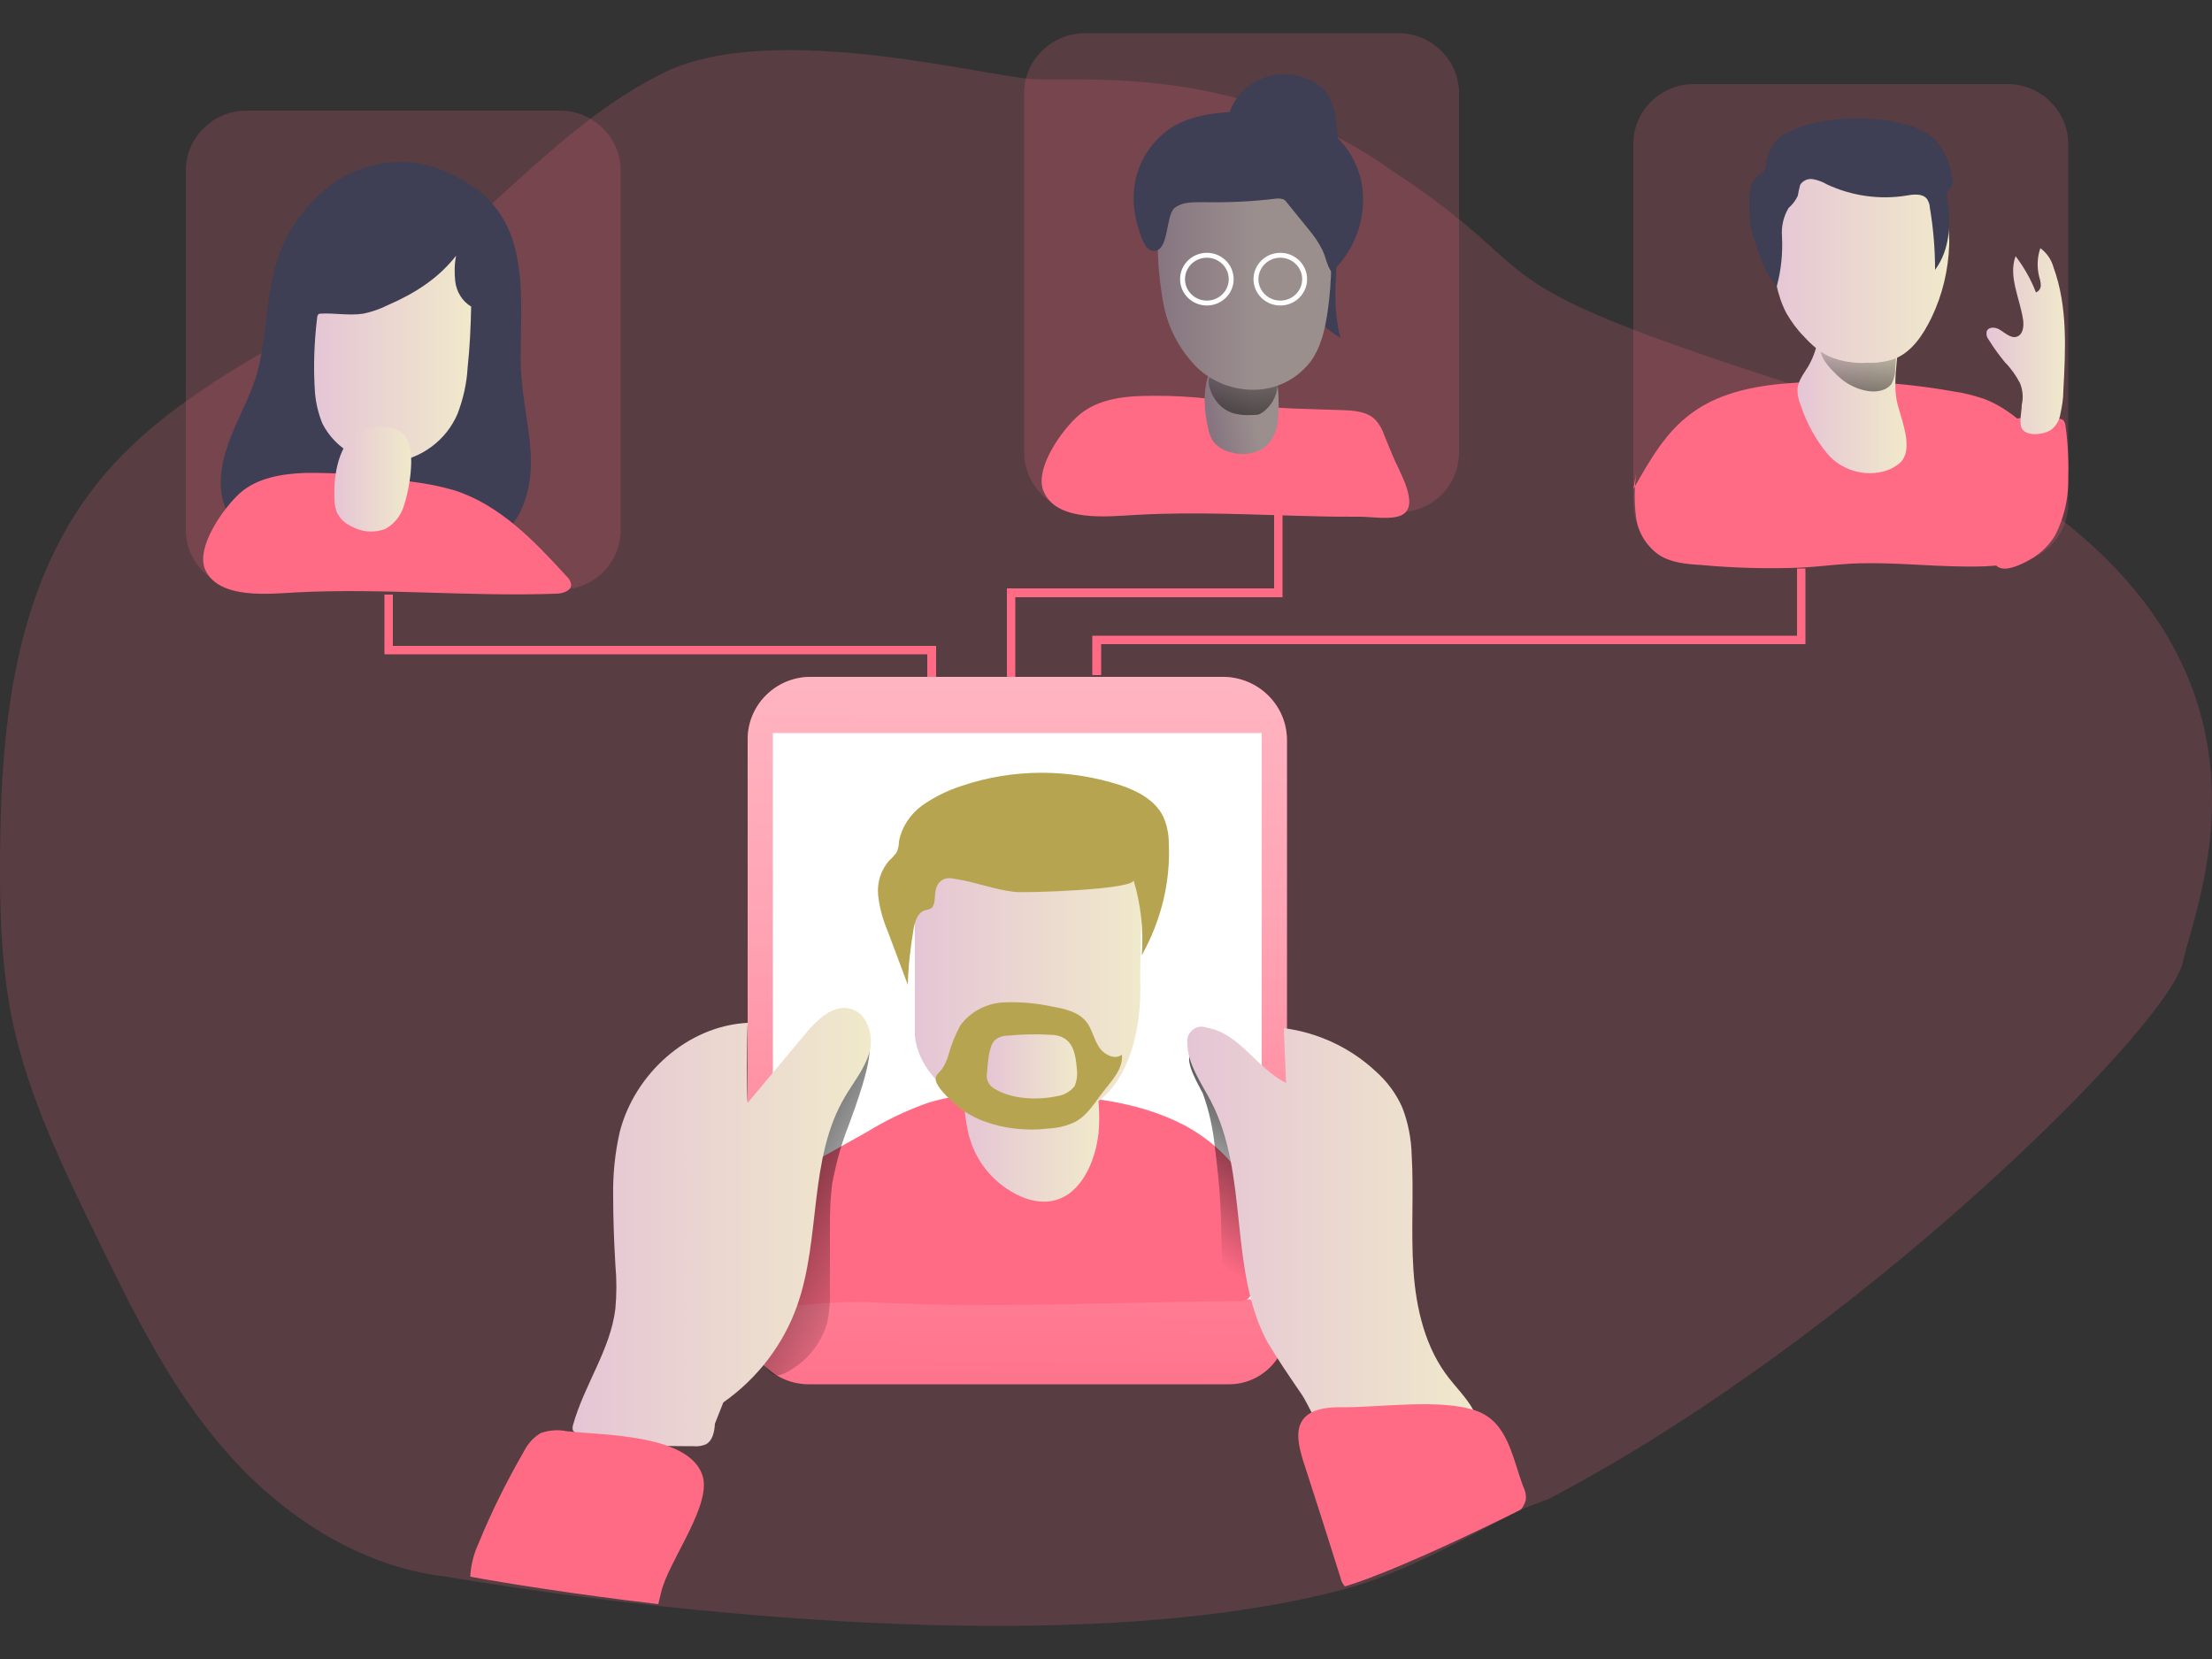
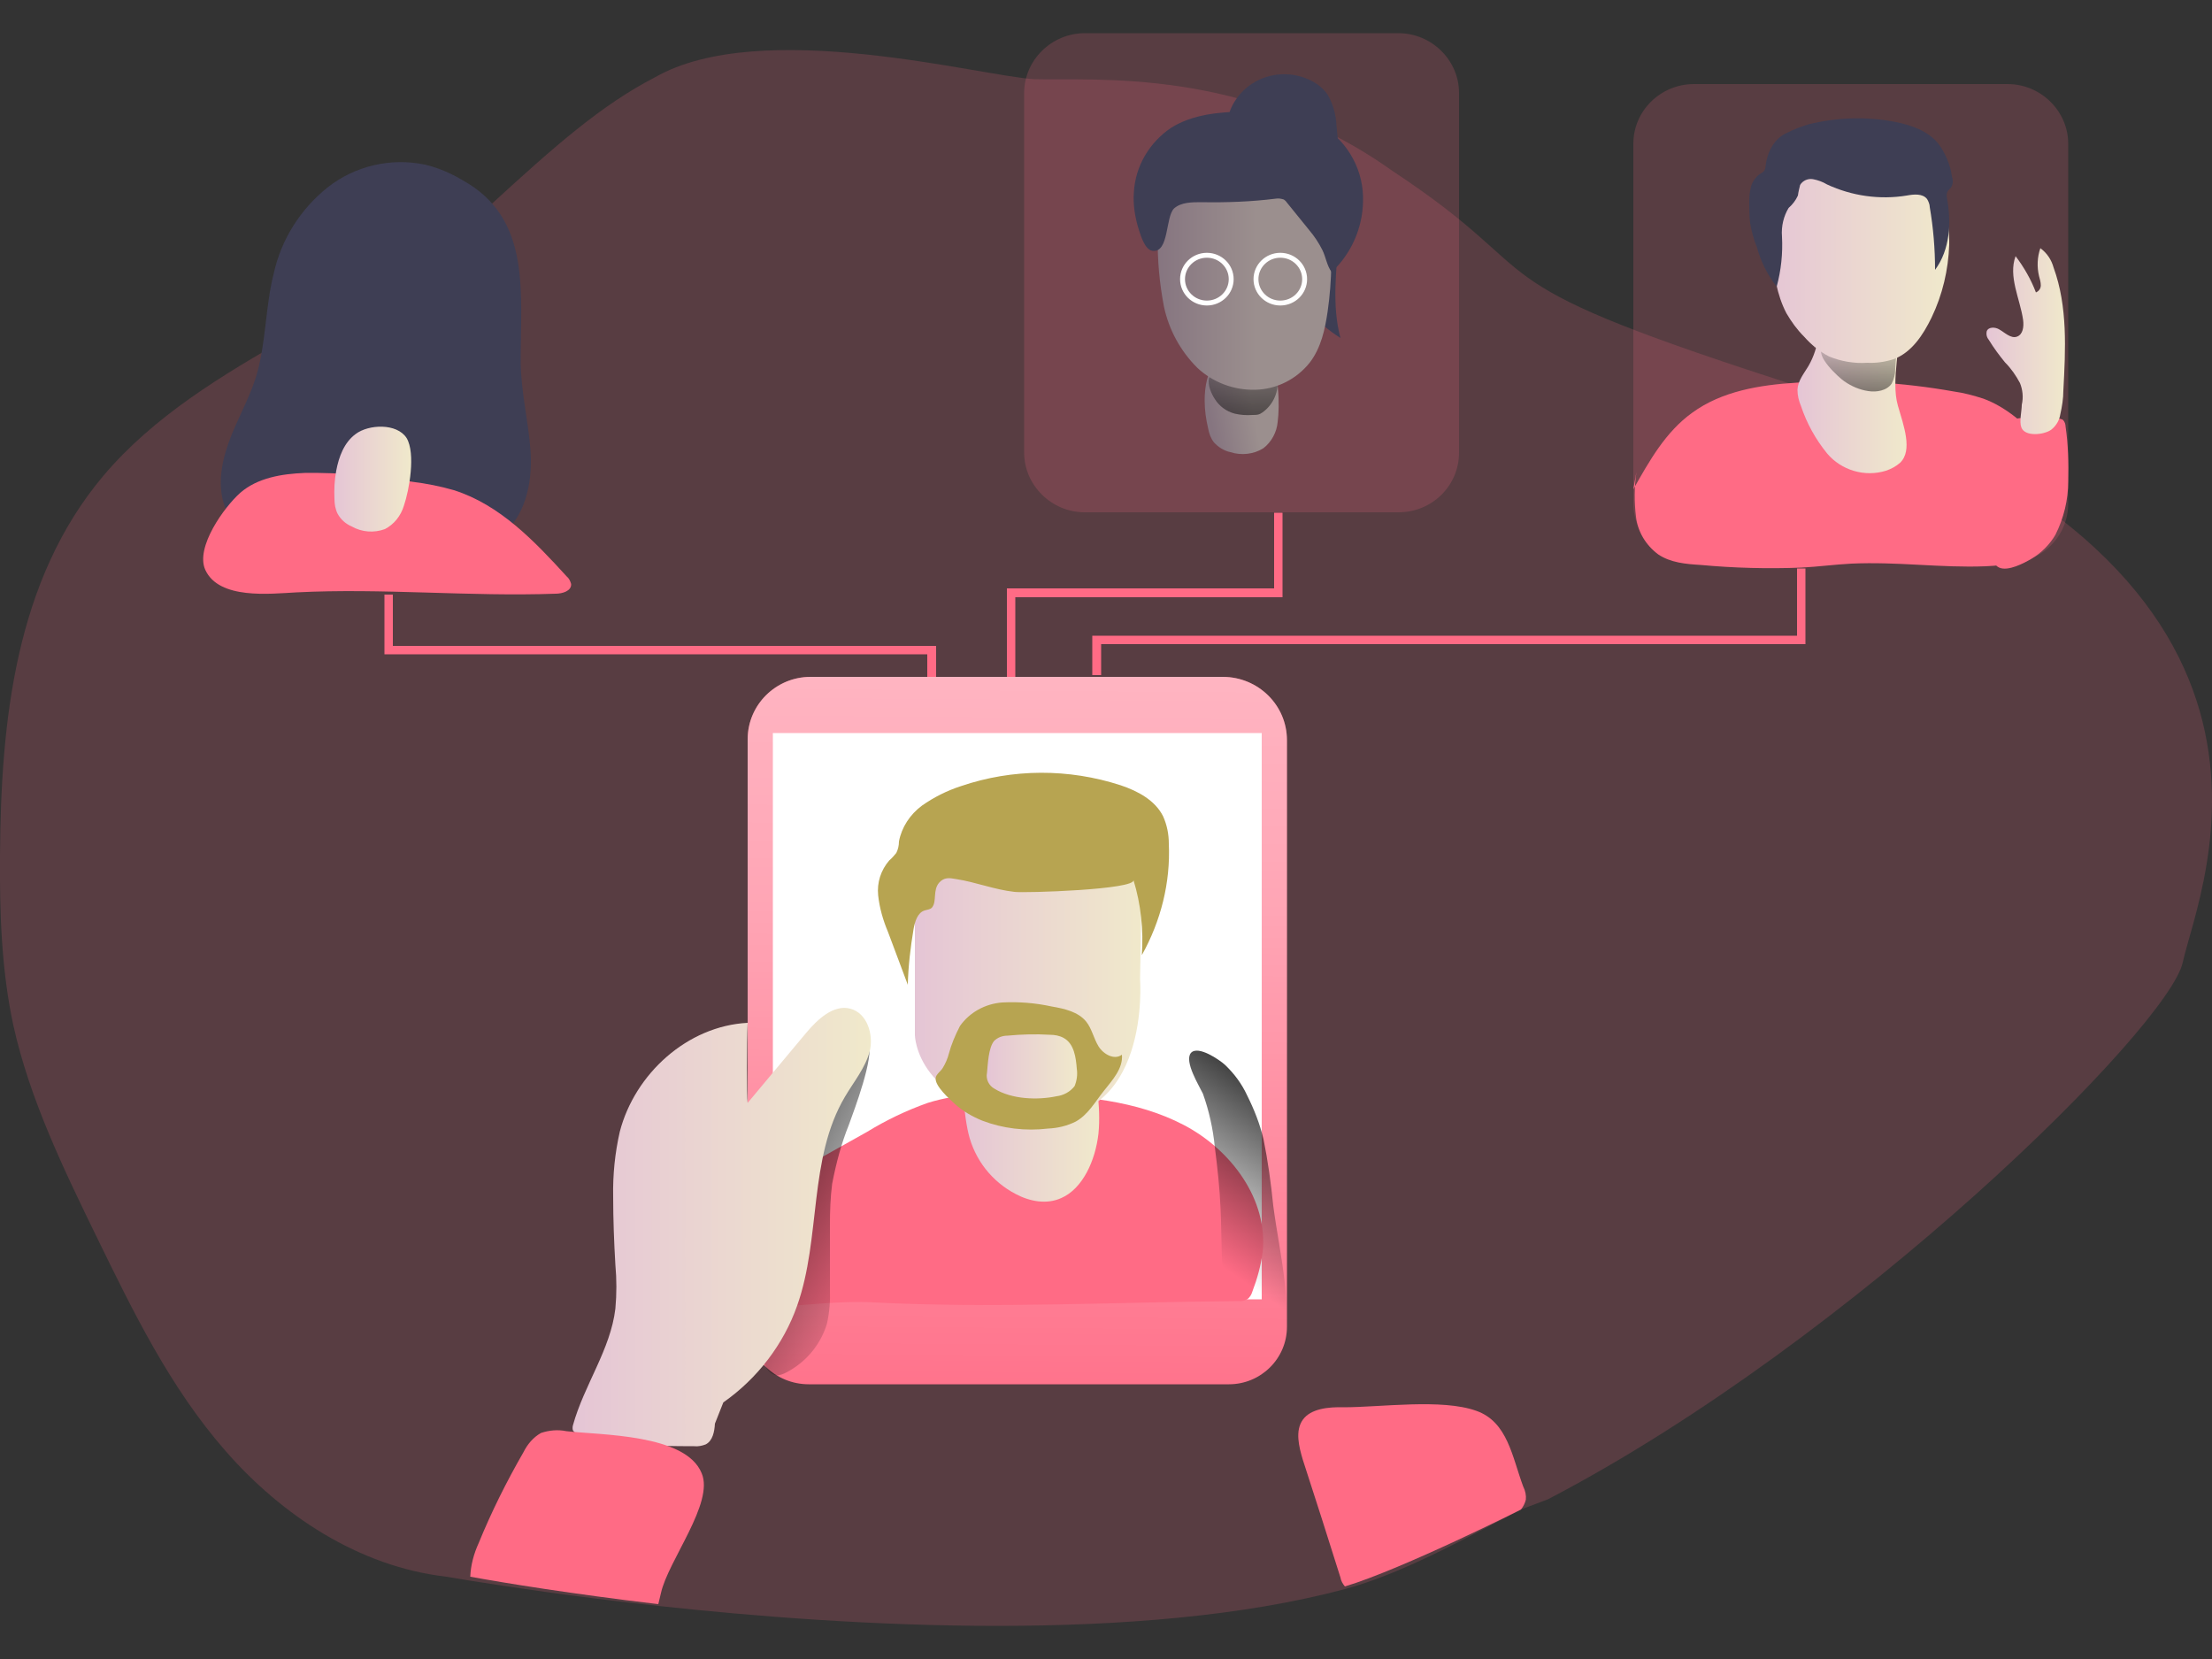
<svg xmlns="http://www.w3.org/2000/svg" xmlns:xlink="http://www.w3.org/1999/xlink" version="1.1" width="600" height="450" viewBox="0 0 600 450">
  <rect x="0" y="0" width="600" height="450" fill="#333333" stroke="none" />
  <svg enable-background="new 0 0 500 500" viewBox="0 0 500 500" width="600" height="600" x="0" y="-75">
    <linearGradient id="a">
      <stop offset="0" stop-color="#e5c5d5" />
      <stop offset=".42" stop-color="#ead4d1" />
      <stop offset="1" stop-color="#f0e9cb" />
    </linearGradient>
    <linearGradient id="b" gradientTransform="matrix(1 0 0 -1 -57.74 -316.912)" gradientUnits="userSpaceOnUse" x1="464.139" x2="488.771" xlink:href="#a" y1="-466.833" y2="-466.833" />
    <linearGradient id="c">
      <stop offset="0" stop-opacity="0" />
      <stop offset=".99" />
    </linearGradient>
    <linearGradient id="d" gradientTransform="matrix(1 0 0 -1 -57.74 -316.912)" gradientUnits="userSpaceOnUse" x1="477.882" x2="477.961" xlink:href="#c" y1="-453.011" y2="-486.092" />
    <linearGradient id="e" gradientTransform="matrix(1 0 0 -1 -57.74 -316.912)" gradientUnits="userSpaceOnUse" x1="457.175" x2="498.234" xlink:href="#a" y1="-435.647" y2="-435.647" />
    <linearGradient id="f" gradientTransform="matrix(1 0 0 -1 -57.74 -316.912)" gradientUnits="userSpaceOnUse" x1="506.779" x2="524.765" xlink:href="#a" y1="-456.606" y2="-456.606" />
    <linearGradient id="g" gradientTransform="matrix(1 0 0 -1 -57.74 -316.912)" gradientUnits="userSpaceOnUse" x1="128.561" x2="164.147" xlink:href="#a" y1="-460.438" y2="-460.438" />
    <linearGradient id="h" gradientTransform="matrix(1 0 0 -1 -57.74 -316.912)" gradientUnits="userSpaceOnUse" x1="133.256" x2="150.684" xlink:href="#a" y1="-487.653" y2="-487.653" />
    <linearGradient id="i">
      <stop offset="0" stop-color="#867580" />
      <stop offset=".57" stop-color="#9b8f8e" />
    </linearGradient>
    <linearGradient id="j" gradientTransform="matrix(.982 -.192 -.192 -.982 -961.066 -431.532)" gradientUnits="userSpaceOnUse" x1="1098.094" x2="1115.487" xlink:href="#i" y1="-811.78" y2="-811.78" />
    <linearGradient id="k" gradientTransform="matrix(1 0 0 -1 -57.74 -316.912)" gradientUnits="userSpaceOnUse" x1="338.498" x2="339.273" xlink:href="#c" y1="-454.492" y2="-494.098" />
    <linearGradient id="l" gradientTransform="matrix(1 0 0 -1 -57.74 -316.912)" gradientUnits="userSpaceOnUse" x1="319.342" x2="358.633" xlink:href="#i" y1="-441.165" y2="-441.165" />
    <linearGradient id="m" gradientTransform="matrix(1 0 0 -1 0 -302.102)" gradientUnits="userSpaceOnUse" x1="229.185" x2="232.287" y1="-703.617" y2="-289.828">
      <stop offset=".02" stop-color="#fff" stop-opacity="0" />
      <stop offset=".32" stop-color="#fff" stop-opacity=".39" />
      <stop offset=".68" stop-color="#fff" stop-opacity=".68" />
      <stop offset="1" stop-color="#fff" />
    </linearGradient>
    <linearGradient id="n" gradientTransform="matrix(1 0 0 -1 -57.74 -316.912)" gradientUnits="userSpaceOnUse" x1="329.676" x2="359.459" xlink:href="#c" y1="-662.769" y2="-619.952" />
    <linearGradient id="o" gradientTransform="matrix(1 0 0 -1 -57.74 -316.912)" gradientUnits="userSpaceOnUse" x1="264.051" x2="207.495" xlink:href="#c" y1="-663.392" y2="-632.62" />
    <linearGradient id="p" gradientTransform="matrix(1 0 0 -1 -57.74 -316.912)" gradientUnits="userSpaceOnUse" x1="187.147" x2="254.586" xlink:href="#a" y1="-656.843" y2="-656.843" />
    <linearGradient id="q" gradientTransform="matrix(1 0 0 -1 -57.74 -316.912)" gradientUnits="userSpaceOnUse" x1="326.168" x2="392.139" xlink:href="#a" y1="-658.016" y2="-658.016" />
    <linearGradient id="r" gradientTransform="matrix(1 0 0 -1 -57.74 -316.912)" gradientUnits="userSpaceOnUse" x1="275.419" x2="306.149" xlink:href="#a" y1="-630.239" y2="-630.239" />
    <linearGradient id="s" gradientTransform="matrix(1 0 0 -1 -57.74 -316.912)" gradientUnits="userSpaceOnUse" x1="264.503" x2="315.923" xlink:href="#a" y1="-601.508" y2="-601.508" />
    <linearGradient id="t" gradientTransform="matrix(1 0 0 -1 -57.74 -316.912)" gradientUnits="userSpaceOnUse" x1="280.842" x2="301.258" xlink:href="#a" y1="-620.509" y2="-620.509" />
    <g fill="#ff6b85">
      <path d="m493.4 280c-3.1 14.5-74.1 85.2-143.5 121.4l-6.1 2.3c-13.8 7.2-27.2 14.6-39.8 18-46.1 12.3-111.2 8.6-155.2 3.8-19.5-2.1-34.8-4.5-42.5-5.7-3.5-.6-5.4-.9-5.4-.9-19.9-2.3-37.3-14-49.9-28.4s-20.9-31.5-29.1-48.3c-7.6-15.6-15.2-31.3-18.9-48-2.7-12.6-3.1-25.5-3-38.4.2-30.1 3.4-62.1 23.4-85.8 22.6-26.7 61.4-37.2 87.4-61.1 14.7-13.5 25.2-22.7 37.2-28.9 24-13.8 73.6-.3 85.8.4 13.3.4 47.8-2.9 80.9 20.7 37.6 24.8 15.2 23.9 86.8 47.1 128.9 41.6 95.7 114.4 91.9 131.8z" opacity=".18" />
      <path d="m382.9 81.5h70.9c7.5 0 13.7 6.1 13.7 13.5v81.3c0 7.5-6.1 13.5-13.7 13.5h-70.9c-7.5 0-13.7-6.1-13.7-13.5v-81.3c0-7.5 6.2-13.5 13.7-13.5z" opacity=".18" />
-       <path d="m55.7 87.5h70.9c7.5 0 13.7 6.1 13.7 13.5v81.3c0 7.5-6.1 13.5-13.7 13.5h-70.9c-7.5 0-13.7-6.1-13.7-13.5v-81.3c0-7.4 6.2-13.5 13.7-13.5z" opacity=".18" />
      <path d="m369.2 173.1c3.6-6.4 7.3-13 13.3-17.3 6.7-4.9 15.3-6.3 23.6-6.8 11.9-.8 23.8-.1 35.6 2 2.2.3 4.4.9 6.6 1.6 5.2 1.9 9.5 5.8 13.3 9.8 1.5 1.5 2.6 3.2 3.5 5 .9 2.9 1.1 6 .5 9-.4 3.1-1 6.3-2.9 8.8-3.1 4.1-8.8 5.1-13.9 5.3-10.1.4-20.2-1.1-30.3-.6-3.8.2-7.5.7-11.3.9-7.6.3-15.2.1-22.8-.6-3.3-.2-6.8-.5-9.6-2.4-2.8-2.1-4.6-5.1-5-8.5-.4-3.3-.4-6.7.1-10.1" />
    </g>
    <path d="m411 138.6c-.3 2.3-1 4.5-2.2 6.6-1 1.7-2.4 3.3-2.5 5.4 0 1.3.3 2.5.8 3.7 1.3 3.9 3.3 7.5 5.9 10.7 3.2 3.8 8.5 5.4 13.3 3.9 1.2-.4 2.3-1 3.2-1.8 2.9-2.8.8-8.4-.5-12.9-1.7-5.9 1-14.6 0-18.2-.3-1.6-1.1-3.1-2.2-4.2-1.3-1.1-3-1.5-4.7-1.2-5.2.6-10 5-12.2 11" fill="url(#b)" />
    <path d="m422.3 150.9c1.9.3 4.2-.1 5.3-1.7.5-1 .8-2.1.8-3.2l.4-6.4c-1.2.7-2.6 1.1-4 1-2.3.1-4.6.1-6.8.1-1.5 0-4.6-.7-5.9.3-2.1 1.7 3.5 6.8 4.8 7.7 1.6 1.1 3.4 1.9 5.4 2.2z" fill="url(#d)" />
    <path d="m401.5 126.7c.5 2.3 1.2 4.5 2.3 6.6 1.1 1.9 2.4 3.7 4 5.3 1.6 1.8 3.5 3.4 5.7 4.5 2.7 1.1 5.7 1.6 8.6 1.4 2 .1 4-.2 5.9-.8 4.1-1.5 6.7-5.5 8.6-9.4 2.5-5.2 3.8-10.8 4-16.5.1-5.7-1.4-11.4-4.3-16.4-1.5-2.6-3.7-4.8-6.3-6.3-3.1-1.5-6.5-2.2-10-2-2.1-.1-4.3.2-6.4.7-3.3 1.1-6.2 3-8.6 5.5-1.4 1.4-2.6 2.9-3.6 4.7-3.5 6.9-1.6 15.4.1 22.7z" fill="url(#e)" />
    <path d="m402.8 116c.2 3.8-.2 7.6-1.2 11.3-2.1-2.7-3.6-5.7-4.5-9-.7-1.7-1.2-3.6-1.5-5.4-.2-1.6-.2-3.2-.2-4.8 0-1.2.1-2.3.4-3.4s1-2.1 1.9-2.8c.4-.2.7-.4 1-.7.3-.4.4-.8.4-1.3.4-3.1 2-6.2 4.9-7.4 1.5-.8 3.2-1.4 4.8-1.9 6.5-1.6 13.3-1.8 19.8-.5 3.5.7 7.1 2 9.4 4.7 1.7 2.2 2.8 4.8 3.2 7.5.3.9.3 1.8-.2 2.6-.3.3-.6.6-.8.9-.2.5-.2 1-.1 1.5 1 5.5.7 11.6-2.7 16.2 0-4.8-.4-9.5-1.2-14.2 0-.6-.3-1.3-.6-1.8-1-1.3-3-1.1-4.6-.8-6.1 1-12.4.1-18-2.5-1-.6-2.1-1-3.2-1.2s-2.3.3-2.9 1.3c-.2.8-.4 1.6-.5 2.4-.5 1.1-1.2 2-2.1 2.8-1.1 1.8-1.7 4.1-1.5 6.5z" fill="#3e3e54" />
    <path d="m452.9 162.4c-.2-1.5.2-3 1.1-4.3 1-.8 2.2-1.2 3.5-1.1 2.5-.2 5.1-.1 7.6.1.4 0 .8.1 1.2.3.4.4.6 1 .6 1.5.6 4.1.7 8.3.6 12.4 0 4.2-1 8.3-2.9 12.1-1.3 2.2-3.2 4.1-5.4 5.4-1.7 1-5.3 2.9-7.3 2-2.4-1.1-.9-4.8-.6-6.6.6-3.4 1-6.8 1.3-10.2.2-3.8.3-7.8.3-11.6z" fill="#ff6b85" />
    <path d="m456.6 149.1c-.9-1.7-2-3.3-3.4-4.7-1.3-1.6-2.5-3.2-3.6-5-.5-.6-.7-1.3-.5-2.1.4-.9 1.8-.9 2.7-.4 1.3.7 2.7 2.2 4.1 1.7s1.6-2.3 1.4-3.8c-.7-4.8-3.4-9.8-1.7-14.4 1.9 2.5 3.5 5.3 4.6 8.2.7-.3 1.1-.9 1.1-1.6s-.2-1.4-.4-2.1c-.5-2.1-.4-4.3.3-6.3 1.5 1.1 2.5 2.6 3 4.4 3.2 8.8 2.7 18.5 2.2 27.8 0 1.8-.3 3.6-.7 5.4-.2 1.3-.9 2.5-2 3.4-1.6 1.2-6 1.7-6.8-.5-.5-1.3.1-3.7.1-5.1.4-1.7.2-3.4-.4-4.9z" fill="url(#f)" />
    <path d="m104.5 103.2c-2.7-1.6-5.5-2.8-8.5-3.5-7.7-1.6-15.8.3-22 5.2-6.1 4.9-10.4 11.7-12.1 19.3-2 7.8-1.7 16-4.1 23.7-1.6 5-4.3 9.6-6.1 14.6s-2.7 10.6-.5 15.4 7 7.9 12 9.4 10.4 1.4 15.7 1.4l12.8-.1c8.1 0 17.3-.5 22.9-6.2 4.6-4.7 5.8-11.8 5.3-18.3s-2.1-12.9-2.2-19.5c-.1-15.8 2.6-32.7-13.2-41.4z" fill="#3e3e54" />
    <path d="m54.3 173.9c3.9-3.4 9.4-4.3 14.6-4.5 8.1-.1 16.3.6 24.3 2 3.2.4 6.3 1 9.4 1.9 10.4 3.3 18.2 11.5 25.5 19.5.5.4.8 1 1 1.7.1 1.6-2 2.2-3.5 2.2-19.5.7-39.1-1.3-58.6-.3-5.9.3-17.5 1.7-20.6-5.1-2.3-5.1 4.3-14.2 7.9-17.4z" fill="#ff6b85" />
-     <path d="m87.6 131.5c-1.8.9-3.6 1.5-5.5 1.9-3.2.5-6.5-.2-9.7 0-.2 0-.4.1-.5.2-.1.2-.2.4-.2.6-.7 5.7-.9 11.4-.5 17.1.2 2.4.8 4.8 1.7 7 3 5.8 9.2 9.3 15.8 8.7 6.5-.8 12.1-4.9 14.7-10.9 1.3-3.4 2.1-6.9 2.3-10.5.5-4.6.7-9.2.8-13.8-2-1.2-3.3-3.3-3.6-5.7-.2-1.9-.2-3.9.2-5.8-4.1 5.2-9.3 8.5-15.5 11.2z" fill="url(#g)" />
+     <path d="m87.6 131.5z" fill="url(#g)" />
    <path d="m91.3 176.8c-.7 2.3-2.2 4.2-4.3 5.3-2.5.9-5.2.7-7.5-.6-1.4-.6-2.5-1.6-3.2-2.9-.5-1-.7-2.2-.7-3.3-.1-2.1 0-4.3.4-6.4.6-3.2 1.8-6.4 4.4-8.3 2.9-2.2 9.3-2.5 11.5.9 2.1 3.5.6 11.8-.6 15.3z" fill="url(#h)" />
    <path d="m245.2 70h70.9c7.5 0 13.7 6.1 13.7 13.5v81.3c0 7.5-6.1 13.5-13.7 13.5h-70.9c-7.5 0-13.7-6.1-13.7-13.5v-81.3c-0-7.4 6.2-13.5 13.7-13.5z" fill="#ff6b85" opacity=".18" />
-     <path d="m243.8 156.4c3.9-3.4 9.4-4.3 14.6-4.4 7.6-.2 15.3.4 22.8 1.8 7.3 1.2 14.8 1.1 22.2 1.4 2.7.1 5.6.3 7.5 2.2.9 1 1.6 2.2 2 3.5l1.9 4.6c1.3 3.3 6.3 11.2 2.1 13.4-2.2 1.2-6.9.4-9.4.4-3.3 0-6.6 0-10-.1-13.6-.3-27.2-1.1-40.9-.3-5.9.3-17.5 1.7-20.6-5.1-2.5-5.2 4.2-14.3 7.8-17.4z" fill="#ff6b85" />
    <path d="m283.2 81.3c4-2.5 9.1-2.7 13.3-.5 1.4.7 2.7 1.8 3.6 3.1 1.2 2.1 1.9 4.5 2 7 .9 8.3 1.1 16.8.5 25.1-.5 7.6-1.6 15.5.4 22.9-5.2-3.3-9.4-7.9-12.3-13.2s-5.3-10.9-7.1-16.7c-1.8-5.4-3.1-10.9-5.5-16-2-4.3 1.5-9.5 5.1-11.7z" fill="#3e3e54" />
    <path d="m288.8 157.9c-.2 2.3-1.4 4.5-3.2 5.9-2.2 1.4-5 1.7-7.5.9-1.4-.3-2.7-1.1-3.7-2.2-.7-.9-1.1-2-1.3-3.1-.5-2.1-.8-4.2-.8-6.4 0-3.2.6-6.6 2.7-9 2.4-2.6 8.6-4.3 11.4-1.3s2.9 11.6 2.4 15.2z" fill="url(#j)" />
    <path d="m274.6 152.7c1 1.6 2.6 2.8 4.5 3.3 1.3.3 2.6.4 4 .3.4 0 .9 0 1.3-.1s.7-.3 1-.5c2.5-1.8 3.8-4.9 3.3-7.9 0-.3-5.4-.7-6-.7-2-.2-4.1-.3-6.1-.3-1.2 0-2.9-.1-3.3 1.2-.4 1.4.5 3.5 1.3 4.7z" fill="url(#k)" />
    <path d="m261.7 116c-.1 5.3.4 10.6 1.4 15.8 1.1 5.2 3.7 10 7.5 13.8 3.5 3.3 8.2 5.1 13.1 5s9.4-2.4 12.4-6.2c2.5-3.3 3.4-7.4 4-11.5 1-7 1.1-14.1.3-21.2-.1-2-.6-3.9-1.5-5.7-1.7-2.8-4.4-5-7.6-6.1-5-1.9-10.5-2.3-15.7-1.1-11.8 2.2-12.9 10.6-13.7 11.1-.3 1.9-.4 4-.2 6.1z" fill="url(#l)" />
    <path d="m256.3 106c.3-5.9 3.5-11.3 8.4-14.6 4.9-3.1 11-3.6 16.8-3.7 6.1-.1 12.6.2 17.7 3.4 5.7 3.8 9.1 10.1 8.9 16.9-.1 6.1-2.7 11.9-7.1 16-1.1-1.5-1.3-3.4-2.1-5s-1.8-3.1-2.9-4.4l-5.1-6.3c-.2-.3-.4-.5-.7-.7-.6-.2-1.2-.3-1.8-.2-5.6.7-11.2.9-16.8.8-2.2 0-4.6 0-6.2 1.4-2 1.9-1.1 10.1-4.9 9.6-1.9-.3-2.8-4-3.3-5.5-.7-2.5-1.1-5.1-.9-7.7z" fill="#3e3e54" />
    <ellipse cx="272.8" cy="125.6" fill="none" rx="5.5" ry="5.4" stroke="#fff" stroke-miterlimit="10" stroke-width="1.11" />
    <ellipse cx="289.4" cy="125.6" fill="none" rx="5.5" ry="5.4" stroke="#fff" stroke-miterlimit="10" stroke-width="1.11" />
    <path d="m229.5 217.9h-1.9v-22.4h60.4v-17.1h1.9v19.1h-60.4z" fill="#ff6b85" />
    <path d="m248.9 215.1h-2v-8.9h159.3v-15.2h1.9v17.1h-159.2z" fill="#ff6b85" />
    <path d="m211.6 217.4h-2v-7h-122.7v-13.5h1.9v11.6h122.8z" fill="#ff6b85" />
    <path d="m183.2 215.5h93.2c8 0 14.5 6.4 14.5 14.3v132.6c0 7.2-5.9 13-13.1 13h-95c-7.6 0-13.8-6.1-13.8-13.6v-132.2c0-7.8 6.4-14.1 14.2-14.1z" fill="#ff6b85" />
    <path d="m183.2 215.5h93.2c8 0 14.5 6.4 14.5 14.3v132.6c0 7.2-5.9 13-13.1 13h-95c-7.6 0-13.8-6.1-13.8-13.6v-132.2c0-7.8 6.4-14.1 14.2-14.1z" fill="url(#m)" />
    <path d="m174.7 228.2h110.5v128h-110.5z" fill="#fff" />
    <path d="m183.4 325.4 12.5-7c4.4-2.7 9-4.9 13.8-6.6 7.3-2.3 15.1-2.3 22.7-2 12.1.4 24.5 1.4 35.2 7s19.1 16.9 17.8 28.8c-.4 3-1.2 5.9-2.3 8.8-.2.7-.6 1.4-1.2 1.8-.6.3-1.3.5-2 .4-27.4.2-54.9 1.7-82.4.3-7.2-.4-14.4.6-21.7.9-.9 0-1-20.5-.9-22.1.6-5.5 3.9-7.7 8.5-10.3z" fill="#ff6b85" />
    <path d="m271.9 309.7c1.4 3.9 2.3 8 2.7 12.1.6 4.7 1.1 9.3 1.3 14 .3 6.3 0 12.6 1.1 18.8s3.7 12.4 8.8 16.2c.6.6 1.4.9 2.3.7.9-.3 1.2-1.2 1.5-2.1 3-11.2-.3-22.9-1.8-34.4-.5-5-1.2-10.1-2.2-15-.8-3.4-2.1-6.7-3.7-9.9-1.2-2.6-2.9-4.9-5-6.9-1.2-1.1-6.1-4.5-7.7-2.7-1.6 1.9 1.9 7.5 2.7 9.2z" fill="url(#n)" />
    <path d="m188.1 330.1c-.4 3.1-.5 6.2-.5 9.3v14.5c.1 2.6-.1 5.3-.7 7.9-1.5 4.8-4.8 8.7-9.3 11-.6.3-1.2.5-1.8.6-1.6 0-2.7-1.6-3.2-3.1-3.3-8.2-3.7-17.2-3.5-25.9.2-8.8.9-17.6-.4-26.3-.3-1.2-.3-2.4.1-3.6.7-1.1 1.7-2 2.9-2.5l13.7-7.2c2.7-1.5 9-11.1 10.9-6.7 1.4 3.3-3.3 15.5-4.4 18.6-1.7 4.2-2.9 8.7-3.8 13.4z" fill="url(#o)" />
    <path d="m163.5 379.5c7.7-5.4 13.6-13.1 16.7-21.9 5.4-15.3 2.5-33.2 10.8-47.2 2-3.4 4.6-6.5 5.6-10.3.9-3.8-.6-8.6-4.4-9.6s-7.4 2.4-10 5.5l-13.2 15.8c-.2-1.3-.2-13.9 0-18.1-13.6.7-25.5 11.5-28.9 24.6-1.1 4.8-1.6 9.8-1.5 14.7 0 5.1.2 10.3.5 15.4.3 3.3.3 6.6 0 9.9-1.1 9.3-7.1 17.3-9.6 26.4-.1.4-.1.8 0 1.1.2.3.5.6.8.7 3.9 2.1 8.4 2.4 12.8 2.6s9.2.3 13.8.3c.9.1 1.8-.1 2.6-.4 1.6-.8 2-2.9 2.1-4.7" fill="url(#p)" />
-     <path d="m286.5 365.9c-8.9-16.6-4.1-37.8-12.8-54.5-2.2-4.2-5.3-8.4-5.3-13.1-.3-1.8 1-3.4 2.7-3.7.6-.1 1.2 0 1.7.2 7.3 1.2 11.3 9.2 17.9 12.5l-.5-12.4c7.7 1 15 4.4 20.7 9.7 2.6 2.3 4.7 5.1 6.1 8.3 1.3 3.4 2 7 2.1 10.7.5 8.7-.2 17.4.4 26.1s2.7 17.6 8.1 24.4c2.9 3.7 7 7.4 6.6 12.1 0 .4-.1.7-.3 1-.4.3-.9.4-1.3.4-5.2.1-10.4 0-15.7-.1-4.3-.1-12.5 1.1-16.4-.7-2.8-1.3-4.5-6.6-6.4-9.3-2.6-3.8-5.2-7.6-7.6-11.6z" fill="url(#q)" />
    <path d="m218.9 318.7c1.4 5.9 5.3 10.9 10.7 13.7 3.2 1.7 7 2.4 10.3.9 4.8-2.1 7.7-8.4 8.4-14.6.6-6.2-.6-12.5-1.8-18.6-.2-1.8-.8-3.5-1.9-4.9-.8-.7-1.8-1.2-2.8-1.4-5.6-1.5-17.2-2.9-21.7 2.9-3.6 4.4-2.4 16.9-1.2 22z" fill="url(#r)" />
    <path d="m206.8 259.3v37.2s.3 16.5 26.9 18.6 24-31.3 24-31.3l.5-27.6s-44.9-6.5-51.4 3.1z" fill="url(#s)" />
    <path d="m210.7 267.6c-.4.5-1.1.5-1.7.7-1.6.5-2.2 2.5-2.5 4.2-.7 4.2-1.2 8.4-1.3 12.6l-4.5-12c-1.1-2.6-1.9-5.4-2.2-8.2-.3-2.9.6-5.7 2.5-7.9.6-.5 1.1-1.1 1.6-1.7.4-.8.6-1.7.6-2.6.6-3.2 2.5-6.1 5.2-8.1 2.7-1.9 5.7-3.4 8.8-4.4 11.7-4 24.4-4 36.1-.2 3.9 1.3 7.8 3.4 9.6 7 .9 2 1.3 4.1 1.3 6.2.4 8.8-1.8 17.5-6.1 25.2.4-5.7-.2-11.5-1.9-17 .7 2.2-24.7 3-26.9 2.7-4.5-.5-8.7-2.2-13.2-2.9-1.6-.3-2.7-.4-3.8.8-1.5 1.7-.5 4.2-1.6 5.6z" fill="#b7a451" />
    <path d="m217 294.4c2.2-3.1 5.7-5 9.5-5.3 3.8-.2 7.5.1 11.2.9 2.9.5 6 1.2 7.8 3.4 1.3 1.6 1.7 3.8 2.8 5.6s3.6 3.2 5.3 1.9c.3 3.1-2.2 5.8-4.1 8.2-2 2.5-3.5 5.3-6.3 6.9-2 1-4.1 1.5-6.3 1.6-5.1.6-10.2 0-14.9-1.8-2.2-.9-4.3-2.1-6.1-3.7-1.2-1.1-4.6-4.1-4.4-5.9 0-.8 1.2-1.6 1.6-2.3.6-1 1.1-2.1 1.4-3.3.5-1.9 1.4-4.1 2.5-6.2z" fill="#b7a451" />
    <path d="m224.7 297.8c.8-.8 1.9-1.2 3-1.2 3.2-.3 6.4-.4 9.6-.2 1.1 0 2.2.2 3.1.7 2.4 1.3 2.8 4.4 3 7 .2 1.3 0 2.7-.5 3.9-1 1.3-2.5 2.1-4.1 2.3-4.3.9-10.1.7-14-1.7-1.3-.7-2-2.2-1.7-3.6.2-1.9.3-5.6 1.6-7.2z" fill="url(#t)" />
    <path d="m149.4 422.6c-.2.8-.4 1.7-.6 2.5-19.5-2.3-34.8-4.8-42.5-6.2.1-2.6.8-5.2 1.9-7.6 2.9-7.1 6.3-13.9 10.1-20.5.9-1.8 2.2-3.4 4-4.4 1.8-.6 3.8-.8 5.7-.4 7.7.9 27 .6 30.6 9.5 2.9 6.7-7.6 19.8-9.2 27.1z" fill="#ff6b85" />
    <path d="m344.9 401.5c-.2.8-.6 1.6-1.1 2.2.9-.4-26.8 13.5-39.8 17.4-.5-.6-.9-1.3-1-2-2.8-8.9-5.6-17.7-8.5-26.6-.9-3-1.8-6.6 0-9.1s5.8-2.9 9.2-2.8c8.4 0 22.2-2 30 .8 7.1 2.5 8.1 10.4 10.6 17.1.5 1 .7 2 .6 3z" fill="#ff6b85" />
  </svg>
</svg>